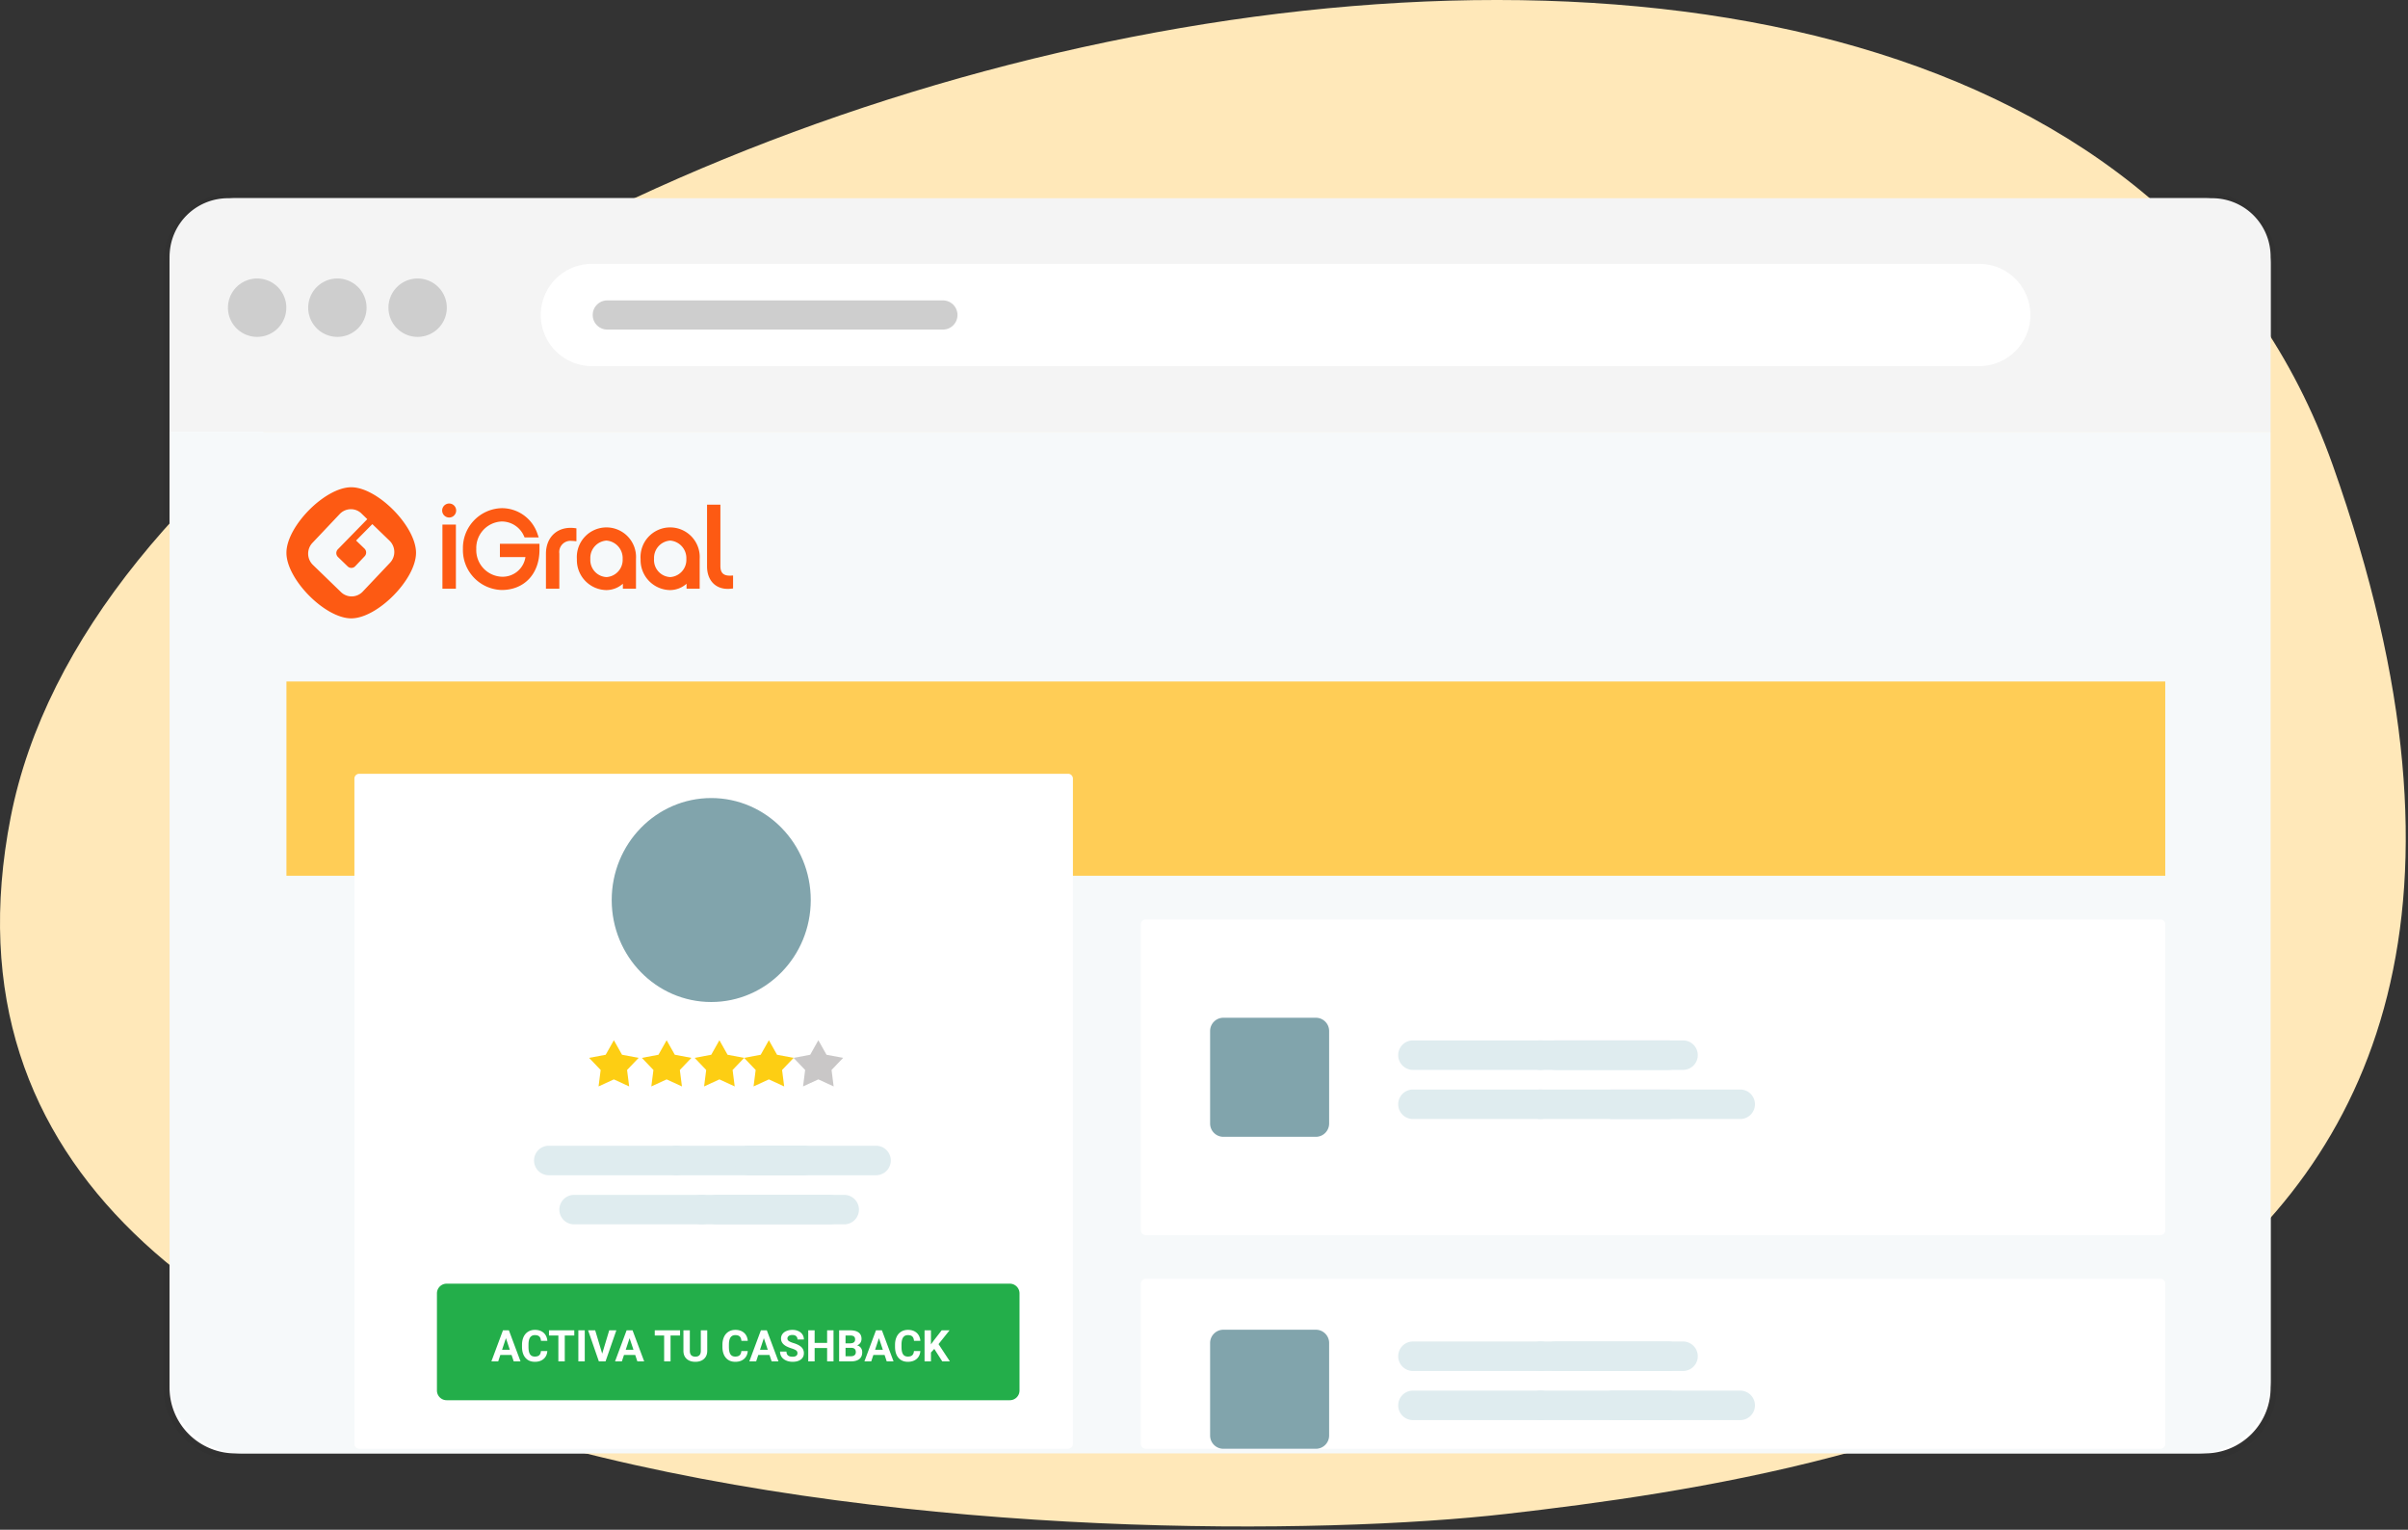
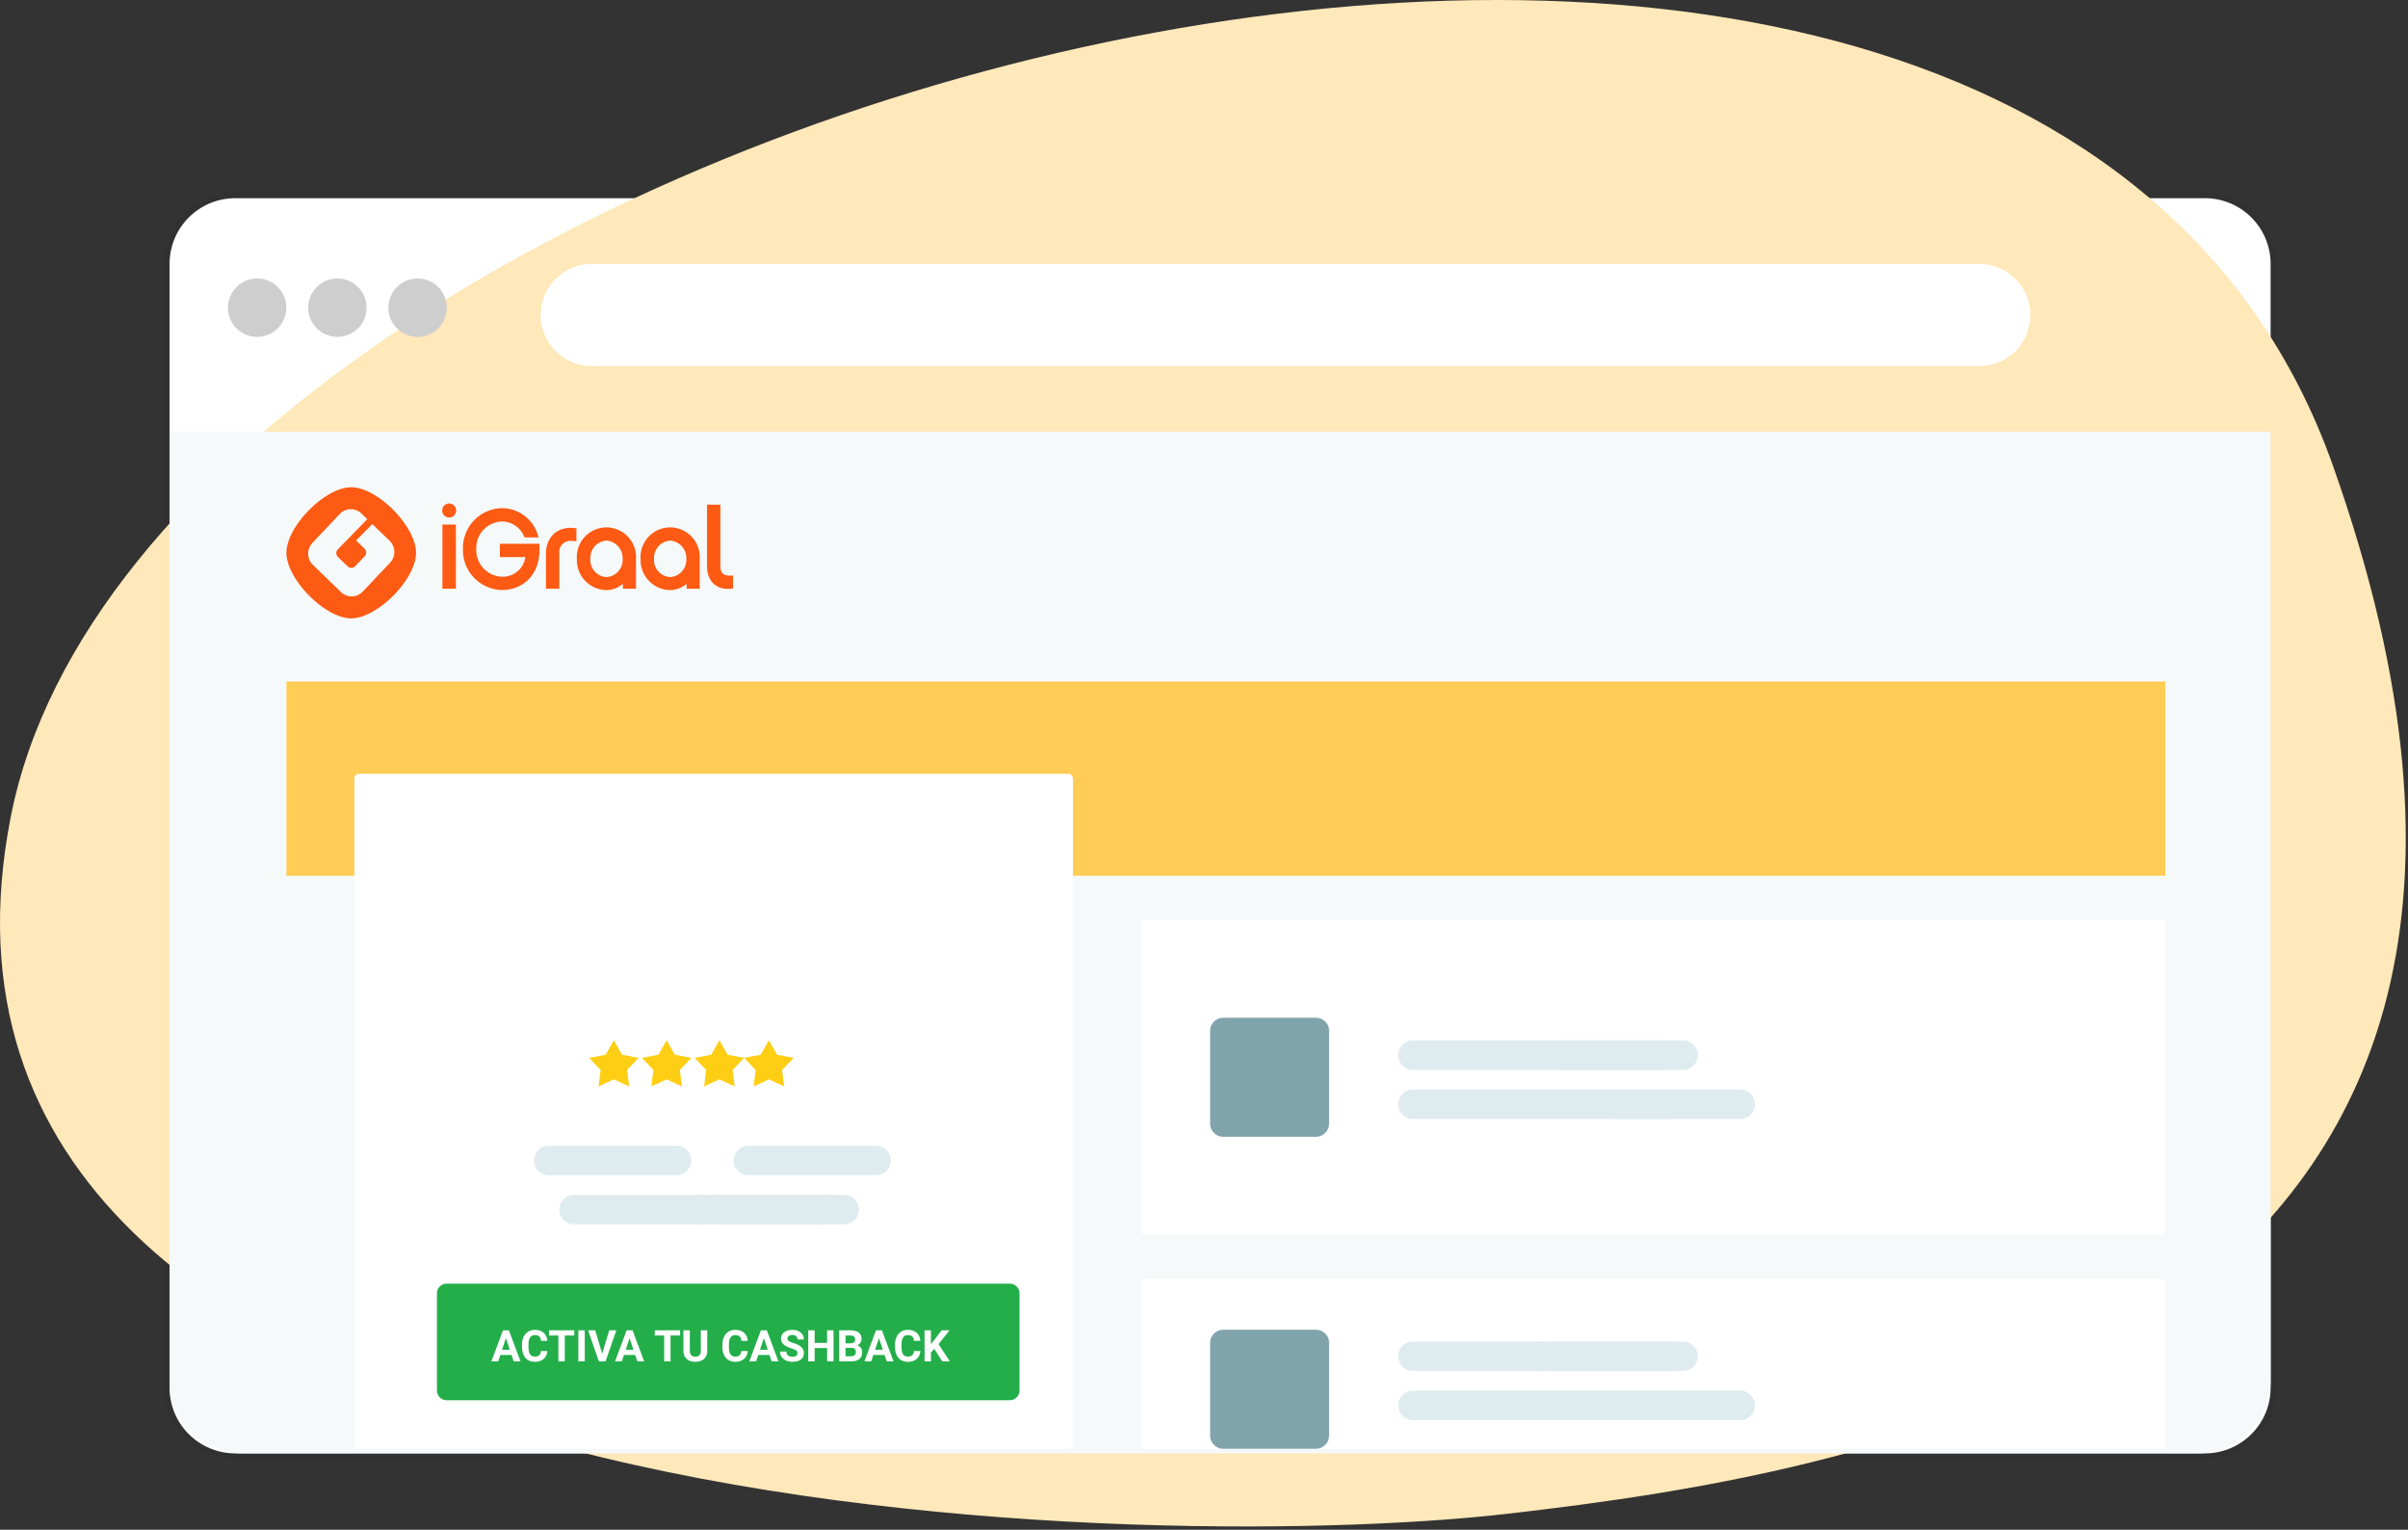
<svg xmlns="http://www.w3.org/2000/svg" width="496" height="315" viewBox="0 0 496 315" fill="none">
  <rect x="0" y="0" width="496" height="315" fill="#333333" stroke="none" />
  <g clip-path="url(#clip0)">
    <path d="M454.169 40.82H48.449A13.525 13.525 0 0034.93 54.344v231.411a13.524 13.524 0 0013.524 13.524h405.72c1.776 0 3.535-.35 5.176-1.029a13.536 13.536 0 007.319-7.32 13.53 13.53 0 001.029-5.175V54.344a13.524 13.524 0 00-13.529-13.524z" fill="#fff" />
    <path d="M454.17 40.069H48.449a14.275 14.275 0 00-14.275 14.275v231.411a14.274 14.274 0 0014.275 14.276h405.72a14.264 14.264 0 0010.094-4.181 14.264 14.264 0 004.181-10.094V54.344a14.275 14.275 0 00-14.274-14.275v0z" stroke="#000" stroke-opacity=".05" stroke-miterlimit="10" />
    <path d="M480.5 95.787c64.541 181.918-94.936 207.326-170.249 215.958-75.313 8.632-336.831 3.6-308.049-143.47C30.984 21.205 415.958-86.131 480.5 95.787z" fill="#FFE8B9" />
    <path d="M34.933 88.905h432.768v195.347a15.028 15.028 0 01-15.027 15.027H49.96a15.027 15.027 0 01-15.027-15.027V88.905z" fill="#F6F9FA" />
-     <path d="M46.954 40.819H455.68a12.02 12.02 0 0112.021 12.021v36.064H34.933V52.84a12.021 12.021 0 0112.021-12.021z" fill="#F4F4F4" />
    <path d="M407.595 54.343H122.088a10.52 10.52 0 100 21.037h285.507a10.519 10.519 0 100-21.037z" fill="#fff" />
-     <path opacity=".626" d="M194.216 61.857h-69.123a3.004 3.004 0 00-2.125 5.13c.563.564 1.328.881 2.125.881h69.123a3.004 3.004 0 100-6.01z" fill="#B1B1B1" />
    <path d="M58.976 63.36a6.01 6.01 0 10-12.022 0 6.01 6.01 0 0012.022 0zM75.505 63.36a6.01 6.01 0 10-12.022 0 6.01 6.01 0 0012.022 0zM92.034 63.36a6.01 6.01 0 10-12.022 0 6.01 6.01 0 0012.022 0z" fill="#CECECE" />
    <path d="M446 140.335H59v40h387v-40z" fill="#FFCD56" />
    <path d="M220 159.335H74a1 1 0 00-1 1v137a1 1 0 001 1h146a1 1 0 001-1v-137a1 1 0 00-1-1z" fill="#fff" />
    <path d="M208 264.335H92a2 2 0 00-2 2v20a2 2 0 002 2h116a2 2 0 002-2v-20a2 2 0 00-2-2z" fill="#23AE4A" />
    <path d="M105.371 279.017h-2.312l-.439 1.318h-1.402l2.382-6.398h1.221l2.395 6.398h-1.402l-.443-1.318zm-1.956-1.068h1.6l-.805-2.395-.795 2.395zm9.325.255c-.05.688-.304 1.23-.764 1.626-.457.395-1.061.593-1.811.593-.82 0-1.466-.276-1.938-.826-.469-.554-.703-1.313-.703-2.277v-.391c0-.615.108-1.157.325-1.626.217-.469.526-.827.927-1.076.405-.252.873-.378 1.407-.378.738 0 1.333.197 1.784.593.451.395.712.951.782 1.665h-1.318c-.033-.413-.148-.711-.348-.896-.196-.188-.496-.281-.9-.281-.44 0-.769.158-.989.474-.217.314-.328.802-.334 1.464v.483c0 .691.104 1.197.312 1.516.211.32.542.479.993.479.407 0 .71-.092.91-.277.202-.187.318-.476.347-.865h1.318zm5.551-3.2h-1.96v5.331h-1.319v-5.331h-1.933v-1.067h5.212v1.067zm2.157 5.331h-1.318v-6.398h1.318v6.398zm3.591-1.586l1.45-4.812h1.468l-2.228 6.398h-1.376l-2.219-6.398h1.463l1.442 4.812zm6.802.268h-2.311l-.44 1.318h-1.402l2.382-6.398h1.222l2.395 6.398h-1.402l-.444-1.318zm-1.955-1.068h1.599l-.804-2.395-.795 2.395zm11.193-2.945h-1.96v5.331H136.8v-5.331h-1.933v-1.067h5.212v1.067zm5.598-1.067v4.214c0 .7-.219 1.254-.659 1.661-.436.407-1.034.611-1.793.611-.747 0-1.34-.198-1.78-.593-.439-.396-.663-.939-.672-1.631v-4.262h1.318v4.223c0 .419.1.725.299.918.202.191.481.286.835.286.741 0 1.118-.39 1.129-1.169v-4.258h1.323zm8.345 4.267c-.049.688-.304 1.23-.764 1.626-.457.395-1.061.593-1.811.593-.82 0-1.466-.276-1.938-.826-.468-.554-.703-1.313-.703-2.277v-.391c0-.615.109-1.157.325-1.626.217-.469.526-.827.928-1.076.404-.252.873-.378 1.406-.378.738 0 1.333.197 1.784.593.451.395.712.951.782 1.665h-1.318c-.032-.413-.148-.711-.347-.896-.197-.188-.497-.281-.901-.281-.44 0-.769.158-.989.474-.217.314-.328.802-.334 1.464v.483c0 .691.104 1.197.312 1.516.211.32.542.479.993.479.407 0 .711-.092.91-.277.202-.187.318-.476.347-.865h1.318zm4.478.813h-2.311l-.439 1.318h-1.402l2.381-6.398h1.222l2.395 6.398h-1.402l-.444-1.318zm-1.955-1.068h1.6l-.805-2.395-.795 2.395zm7.717.707c0-.249-.088-.439-.264-.571-.176-.135-.492-.275-.949-.422a6.89 6.89 0 01-1.086-.439c-.726-.393-1.089-.922-1.089-1.587 0-.345.096-.653.29-.923.196-.272.476-.485.839-.637a3.18 3.18 0 011.23-.228c.457 0 .865.083 1.222.25.357.164.634.397.831.699.199.302.298.644.298 1.028h-1.318c0-.293-.092-.52-.277-.681-.184-.164-.444-.246-.778-.246-.322 0-.572.069-.751.206a.64.64 0 00-.268.537c0 .208.104.382.312.523.211.14.52.272.927.395.75.226 1.297.505 1.639.839.343.334.514.75.514 1.248 0 .554-.209.989-.628 1.306-.419.313-.983.47-1.692.47-.492 0-.94-.09-1.345-.268-.404-.182-.713-.429-.927-.743a1.905 1.905 0 01-.316-1.09h1.323c0 .706.421 1.059 1.265 1.059.314 0 .558-.063.734-.189a.627.627 0 00.264-.536zm7.426 1.679h-1.318v-2.742h-2.571v2.742h-1.318v-6.398h1.318v2.592h2.571v-2.592h1.318v6.398zm1.156 0v-6.398h2.241c.777 0 1.366.149 1.767.448.401.296.602.731.602 1.305 0 .313-.08.59-.242.831a1.398 1.398 0 01-.672.522c.328.082.586.248.773.497.191.249.286.554.286.914 0 .615-.196 1.081-.589 1.398-.392.316-.952.477-1.678.483h-2.488zm1.319-2.786v1.727h1.129c.311 0 .552-.073.725-.22.176-.149.264-.354.264-.615 0-.586-.303-.883-.91-.892h-1.208zm0-.932h.975c.665-.012.998-.277.998-.795 0-.29-.085-.498-.255-.624-.167-.129-.432-.194-.796-.194h-.922v1.613zm8.042 2.4h-2.312l-.439 1.318h-1.402l2.382-6.398h1.221l2.395 6.398h-1.402l-.443-1.318zm-1.956-1.068h1.6l-.805-2.395-.795 2.395zm9.325.255c-.05.688-.304 1.23-.764 1.626-.457.395-1.061.593-1.811.593-.82 0-1.466-.276-1.938-.826-.469-.554-.703-1.313-.703-2.277v-.391c0-.615.108-1.157.325-1.626.217-.469.526-.827.927-1.076.405-.252.873-.378 1.407-.378.738 0 1.333.197 1.784.593.451.395.712.951.782 1.665h-1.318c-.033-.413-.148-.711-.348-.896-.196-.188-.496-.281-.9-.281-.44 0-.769.158-.989.474-.217.314-.328.802-.334 1.464v.483c0 .691.104 1.197.312 1.516.211.32.542.479.993.479.407 0 .71-.092.91-.277.202-.187.318-.476.347-.865h1.318zm2.87-.435l-.686.738v1.828h-1.318v-6.398h1.318v2.9l.58-.795 1.631-2.105h1.621l-2.272 2.843 2.338 3.555h-1.569l-1.643-2.566z" fill="#fff" />
    <path d="M139.337 235.934h-26.3a3.035 3.035 0 000 6.07h26.3a3.035 3.035 0 000-6.07z" fill="#DFECEF" />
-     <path d="M165.639 235.934h-26.3a3.035 3.035 0 000 6.07h26.3a3.035 3.035 0 000-6.07z" fill="#DFECEF" />
    <path d="M180.45 235.934h-26.3a3.035 3.035 0 000 6.07h26.3a3.035 3.035 0 000-6.07zM144.552 246.05h-26.3a3.035 3.035 0 000 6.07h26.3a3.035 3.035 0 000-6.07z" fill="#DFECEF" />
    <path d="M170.854 246.05h-26.3a3.035 3.035 0 000 6.07h26.3a3.035 3.035 0 000-6.07z" fill="#DFECEF" />
    <path d="M173.889 246.05h-26.3a3.035 3.035 0 000 6.07h26.3a3.035 3.035 0 000-6.07z" fill="#DFECEF" />
    <path d="M126.444 214.205l1.681 2.989 3.419.644-2.38 2.492.432 3.387-3.152-1.449-3.152 1.449.432-3.387-2.38-2.491 3.419-.644 1.681-2.99zM137.314 214.205l1.681 2.989 3.419.644-2.38 2.492.432 3.387-3.152-1.449-3.152 1.449.432-3.387-2.38-2.491 3.419-.644 1.681-2.99zM148.183 214.205l1.681 2.989 3.419.644-2.38 2.492.432 3.387-3.152-1.449-3.152 1.449.432-3.387-2.38-2.491 3.419-.644 1.681-2.99z" fill="#FDCE13" />
    <path d="M158.373 214.205l1.681 2.989 3.419.644-2.38 2.492.432 3.387-3.152-1.449-3.152 1.449.432-3.387-2.38-2.491 3.419-.644 1.681-2.99z" fill="#FDCE13" />
-     <path d="M168.563 214.205l1.681 2.989 3.419.644-2.38 2.492.432 3.387-3.152-1.449-3.152 1.449.432-3.387-2.38-2.491 3.419-.644 1.681-2.99z" fill="#C9C7C7" />
-     <path d="M146.5 206.335c11.322 0 20.5-9.402 20.5-21s-9.178-21-20.5-21-20.5 9.402-20.5 21 9.178 21 20.5 21z" fill="#81A4AC" />
    <path d="M236 189.335h209a.997.997 0 011 1v63a.997.997 0 01-1 1H236a.997.997 0 01-1-1v-63a.997.997 0 011-1zM445 263.335H236a1 1 0 00-1 1v33a1 1 0 001 1h209a1 1 0 001-1v-33a1 1 0 00-1-1z" fill="#fff" />
    <path d="M273.775 231.367v-19.066a2.728 2.728 0 00-2.724-2.724h-19.067a2.728 2.728 0 00-2.724 2.724v19.066a2.728 2.728 0 002.724 2.724h19.066a2.732 2.732 0 002.724-2.724h.001zM273.775 295.61v-19.066a2.728 2.728 0 00-2.724-2.724h-19.067a2.728 2.728 0 00-2.724 2.724v19.066a2.728 2.728 0 002.724 2.724h19.066a2.728 2.728 0 002.724-2.724h.001z" fill="#81A4AC" />
    <path d="M317.337 224.358h-26.3a3.035 3.035 0 000 6.07h26.3a3.035 3.035 0 000-6.07z" fill="#DFECEF" />
    <path d="M343.639 224.358h-26.3a3.035 3.035 0 000 6.07h26.3a3.035 3.035 0 000-6.07z" fill="#DFECEF" />
    <path d="M358.45 224.358h-26.3a3.035 3.035 0 000 6.07h26.3a3.035 3.035 0 000-6.07zM317.337 214.242h-26.3a3.035 3.035 0 000 6.07h26.3a3.035 3.035 0 000-6.07z" fill="#DFECEF" />
    <path d="M343.639 214.242h-26.3a3.035 3.035 0 000 6.07h26.3a3.035 3.035 0 000-6.07z" fill="#DFECEF" />
    <path d="M346.674 214.242h-26.3a3.035 3.035 0 000 6.07h26.3a3.035 3.035 0 000-6.07zM317.337 286.358h-26.3a3.035 3.035 0 000 6.07h26.3a3.035 3.035 0 000-6.07z" fill="#DFECEF" />
    <path d="M343.639 286.358h-26.3a3.035 3.035 0 000 6.07h26.3a3.035 3.035 0 000-6.07z" fill="#DFECEF" />
    <path d="M358.45 286.358h-26.3a3.035 3.035 0 000 6.07h26.3a3.035 3.035 0 000-6.07zM317.337 276.242h-26.3a3.035 3.035 0 000 6.07h26.3a3.035 3.035 0 000-6.07z" fill="#DFECEF" />
    <path d="M343.639 276.242h-26.3a3.035 3.035 0 000 6.07h26.3a3.035 3.035 0 000-6.07z" fill="#DFECEF" />
    <path d="M346.674 276.242h-26.3a3.035 3.035 0 000 6.07h26.3a3.035 3.035 0 000-6.07z" fill="#DFECEF" />
    <path d="M59 113.834c0-5.453 7.958-13.5 13.349-13.5s13.346 8.049 13.345 13.5c-.001 5.451-7.958 13.5-13.349 13.5S59 119.286 59 113.834zm10.969-7.978l-5.607 5.926a3.228 3.228 0 00.078 4.528l5.807 5.624a3.15 3.15 0 002.263.878 3.144 3.144 0 002.214-.997l5.608-5.926a3.23 3.23 0 00-.078-4.529l-3.56-3.435-3.347 3.384c.12.109 1.738 1.669 1.738 1.669a1.118 1.118 0 01.027 1.568l-1.942 2.051a1.077 1.077 0 01-.767.346 1.087 1.087 0 01-.784-.305l-2.01-1.947a1.118 1.118 0 01-.028-1.567l6.074-6.218-1.208-1.172a3.107 3.107 0 00-2.17-.879 3.181 3.181 0 00-2.308 1.001zm3.377 5.453l-.008-.008.008.008zm58.6 3.793a6.114 6.114 0 011.635-4.568 6.106 6.106 0 014.452-1.93 6.098 6.098 0 016.087 6.498v6.124h-2.703v-1.023a5.167 5.167 0 01-3.412 1.308 6.17 6.17 0 01-6.054-6.41l-.005.001zm2.774 0a3.505 3.505 0 00.884 2.562 3.494 3.494 0 002.445 1.17 3.555 3.555 0 003.325-3.737 3.623 3.623 0 00-3.325-3.78 3.577 3.577 0 00-3.324 3.784l-.005.001zm-15.894 0a6.114 6.114 0 011.635-4.568 6.106 6.106 0 014.452-1.93 6.098 6.098 0 016.087 6.498v6.124h-2.7v-1.023a5.167 5.167 0 01-3.411 1.308 6.179 6.179 0 01-4.376-1.932 6.17 6.17 0 01-1.682-4.478l-.005.001zm2.774 0a3.505 3.505 0 00.884 2.562 3.494 3.494 0 002.445 1.17 3.555 3.555 0 003.325-3.737 3.623 3.623 0 00-3.325-3.78 3.577 3.577 0 00-3.329 3.784v.001zm-26.246-2.047a8.21 8.21 0 017.969-8.413 7.737 7.737 0 017.421 5.4l.217.623h-2.905l-.125-.269a5 5 0 00-4.608-3.01 5.463 5.463 0 00-5.217 5.673 5.48 5.48 0 005.217 5.7 4.747 4.747 0 004.908-4.039h-5.261v-2.74h8.149v1.254c0 4.94-3.133 8.259-7.8 8.259a8.219 8.219 0 01-7.965-8.438zm50.283 3.565v-12.704h2.752v12.638c0 1.37.592 1.981 1.92 1.981h.208l.483-.027v2.667l-.408.048c-.23.027-.462.041-.694.041-2.589-.001-4.261-1.823-4.261-4.644zm-33.182 4.605v-7.2c0-3.189 2.042-5.332 5.08-5.332.264 0 .528.016.79.047l.407.049v2.665l-.5-.046a5.106 5.106 0 00-.455-.022 2.297 2.297 0 00-1.919.668 2.298 2.298 0 00-.647 1.926v7.246l-2.756-.001zm-21.323 0v-13.204h2.774v13.2l-2.774.004zm-.054-16.116a1.443 1.443 0 01.901-1.319 1.438 1.438 0 011.954 1.06 1.444 1.444 0 01-.615 1.475 1.445 1.445 0 01-.798.242 1.446 1.446 0 01-1.442-1.458z" fill="#FD5A13" />
  </g>
  <defs>
    <clipPath id="clip0">
      <path fill="#fff" d="M0 0h495.54v314.334H0z" />
    </clipPath>
  </defs>
</svg>